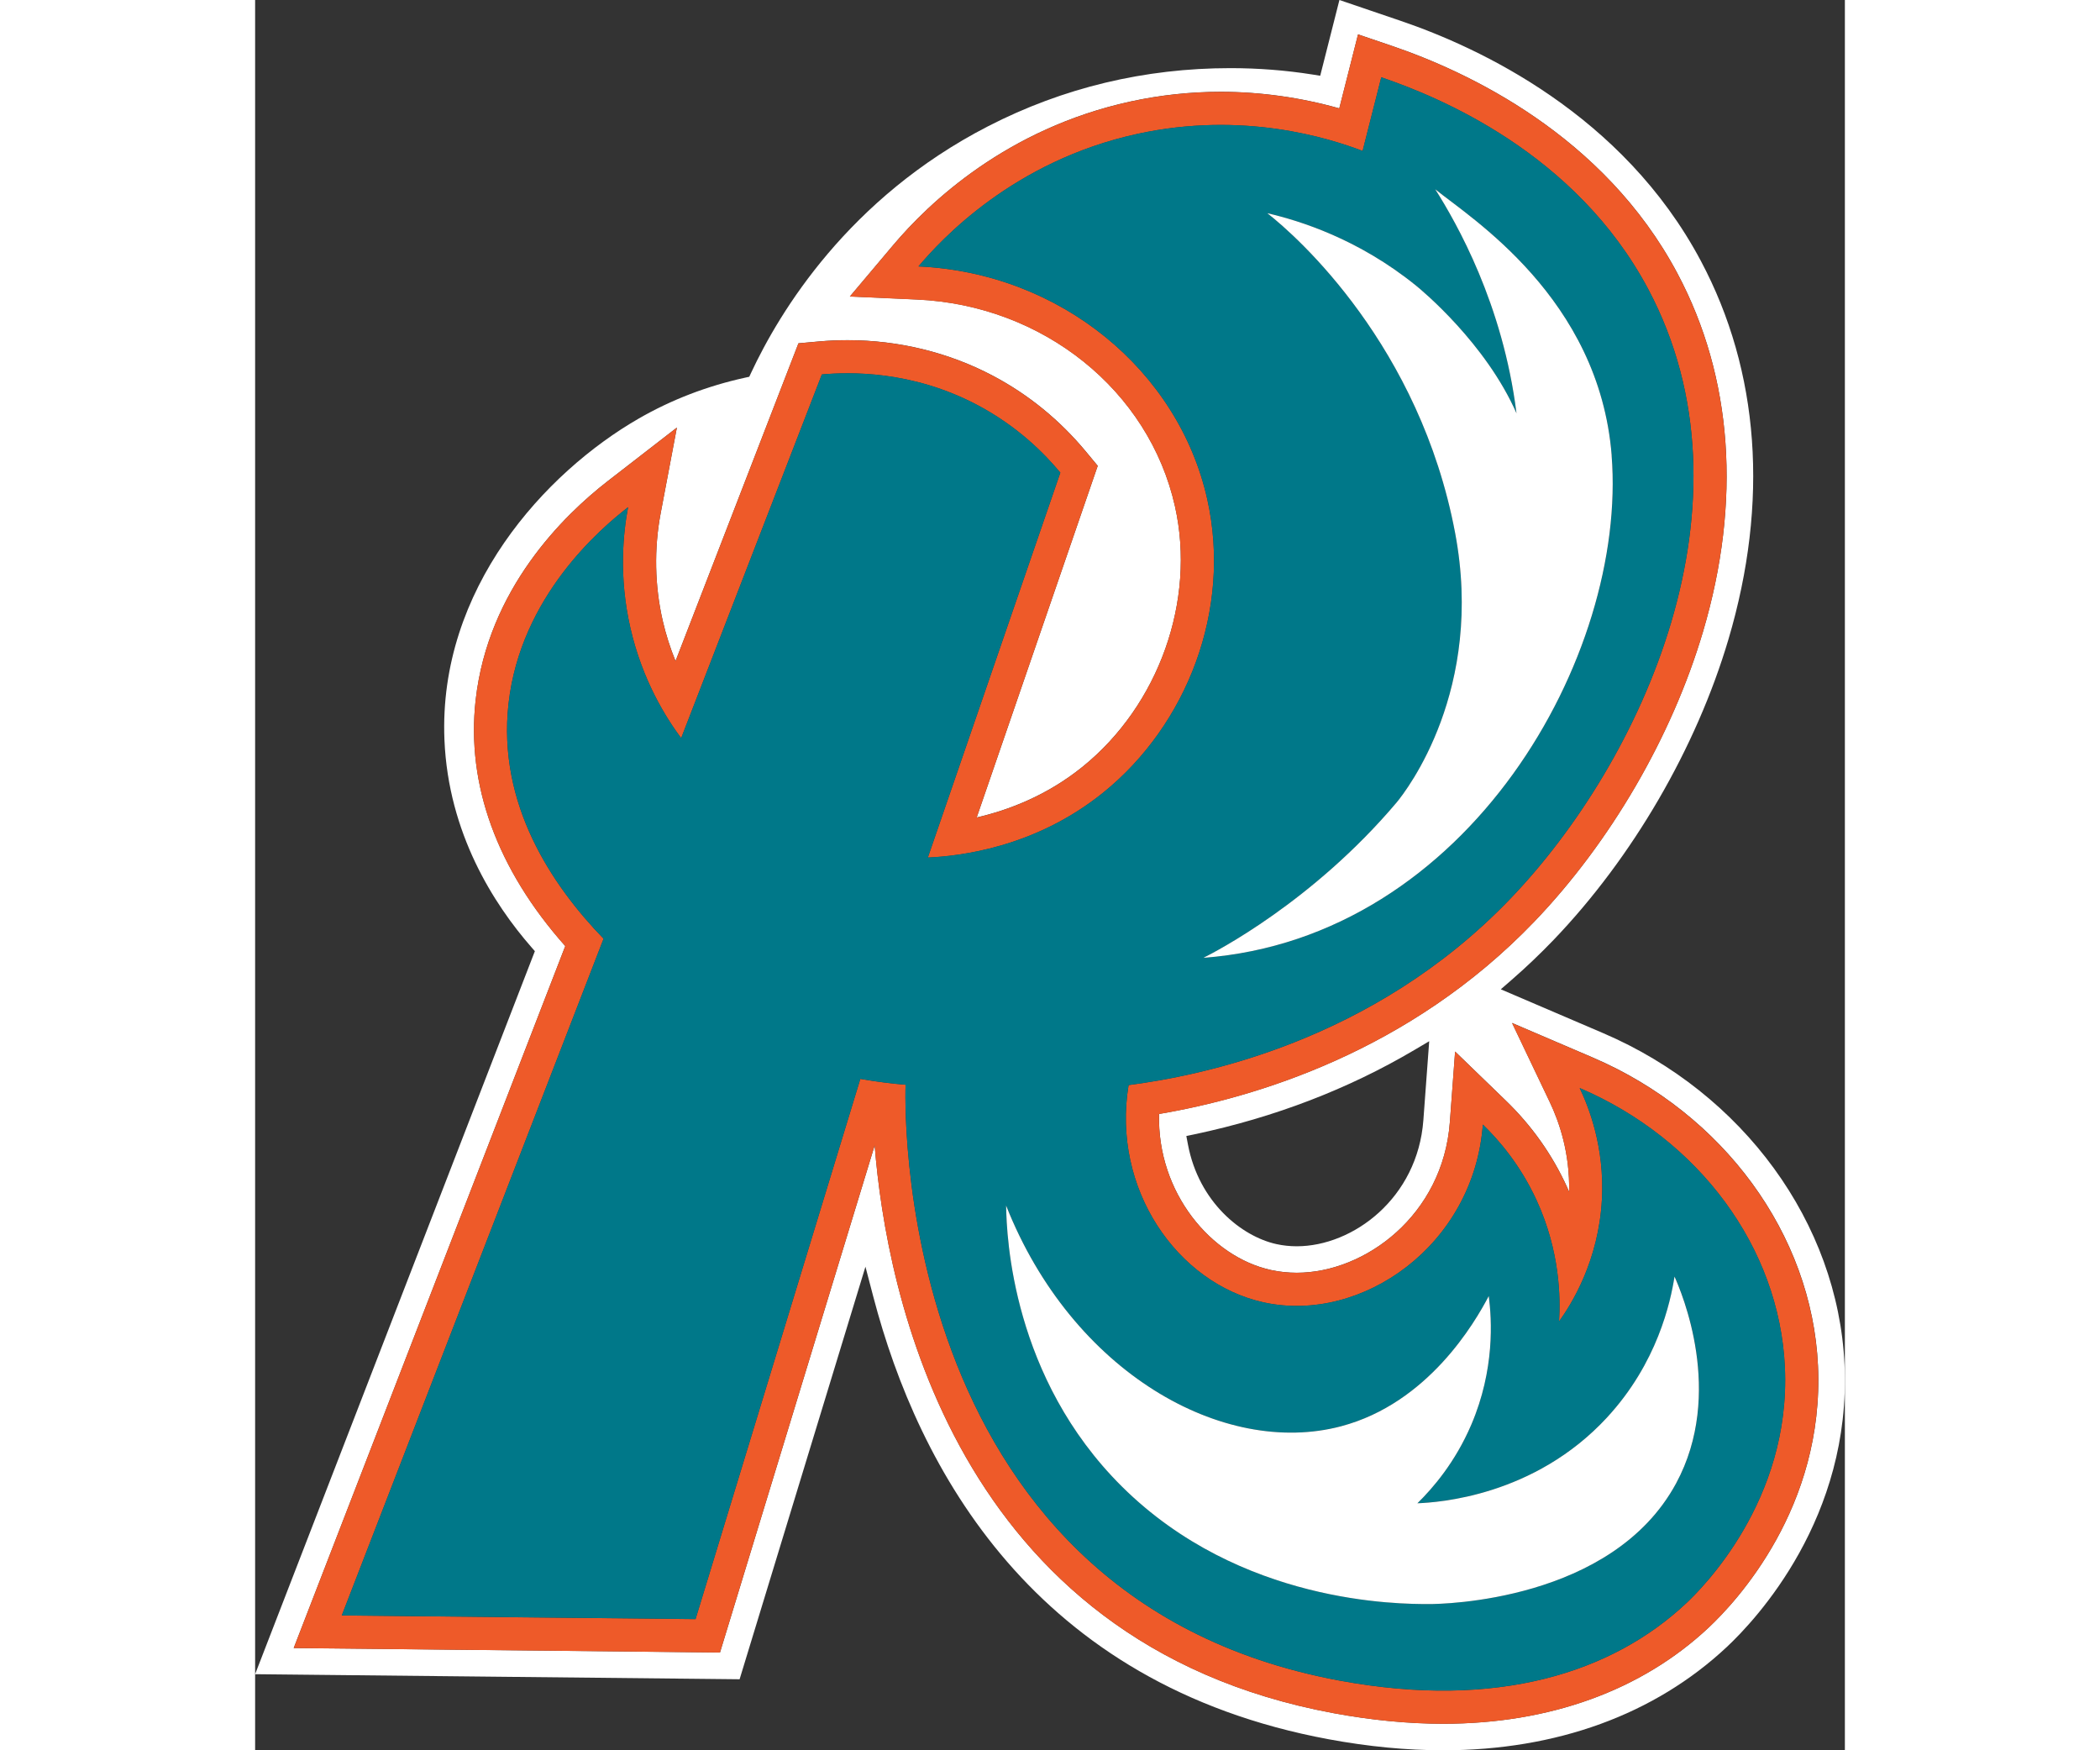
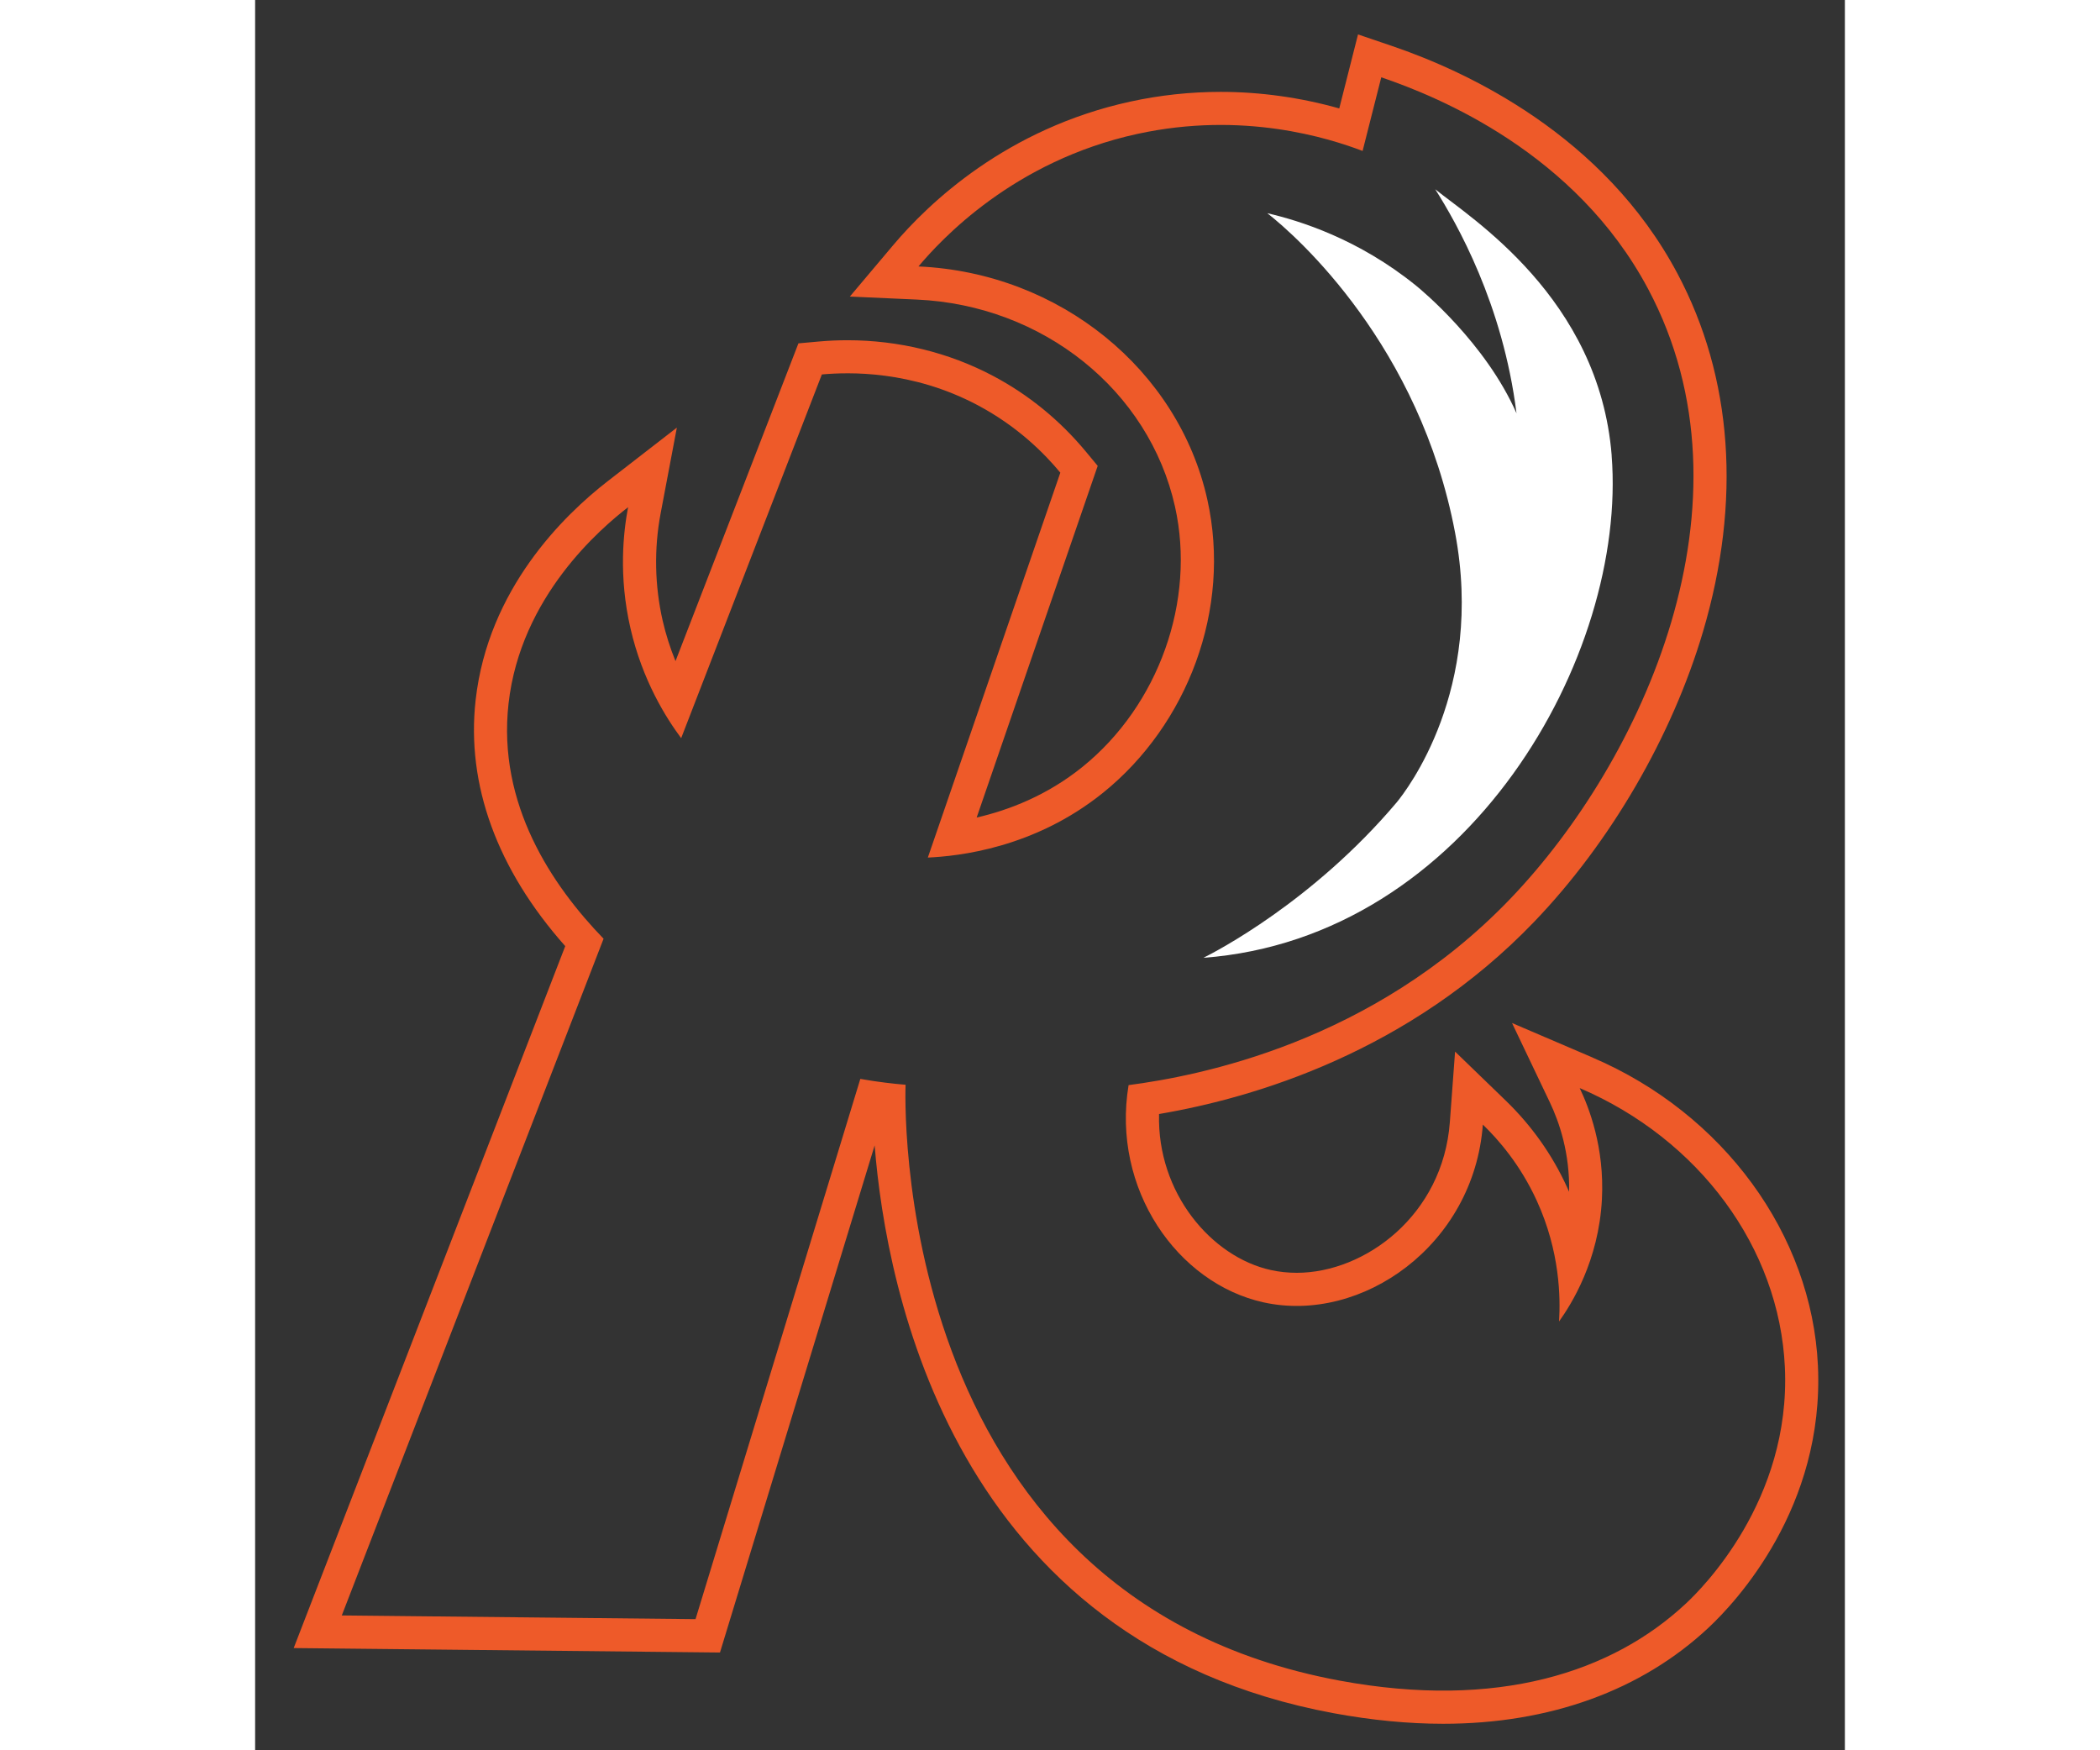
<svg xmlns="http://www.w3.org/2000/svg" id="Layer_1" viewBox="0 0 599.31 659.72" preserveAspectRatio="xMidYMid meet" width="30" height="25">
  <rect x="0" y="0" width="599.31" height="659.72" fill="#333333" stroke="none" />
  <defs>
    <style>.cls-1{fill:none;}.cls-2{fill:#007889;}.cls-3{fill:#ee5a29;}.cls-3,.cls-4{isolation:isolate;}.cls-4{fill:#fff;}</style>
  </defs>
  <path class="cls-1" d="M351.05,428.18l.61,3.21c4.09,21.67,20.17,34.65,33.4,37.54,2.46.54,5.02.81,7.61.81,21.27,0,45.57-18.18,47.74-47.54l2.2-29.76-5.5,3.25c-24.98,14.77-52.86,25.47-82.87,31.81l-3.19.67Z" />
-   <path class="cls-4" d="M599.17,514.24c-2.48-53.21-38.18-102.21-90.97-124.82l-38.6-16.53,4.01-3.49c5.51-4.79,10.85-9.88,15.88-15.12,29.76-31.03,53.79-72.33,65.93-113.31,15.32-51.72,11.73-101.03-10.39-142.6-29.39-55.27-83.55-80.44-113.22-90.53l-23.05-7.84-7.24,28.55-3.01-.48c-10.02-1.58-20.39-2.39-30.83-2.39-32.36,0-63.11,7.37-91.39,21.92-52.58,27.04-78.52,69.82-89.31,92.91l-.7,1.5-1.61.35c-14.26,3.13-27.73,8.3-40.04,15.39-35.26,20.3-75.61,64.2-73.26,121.09,1.46,35.24,18.62,61.95,32.76,78.15l1.33,1.52L0,631.04l182.64,1.91,47.44-155.5,2.98,11.38c16.95,64.7,60.5,146.14,171.67,166.74,14.88,2.76,29.4,4.15,43.16,4.15,42.74,0,79.71-13.47,106.92-38.95,11.08-10.38,47.04-48.75,44.36-106.53ZM547.96,613.47c-25.32,23.71-59.92,36.25-100.08,36.25h0c-13.15,0-27.05-1.34-41.33-3.99-143.3-26.55-168.66-159.48-172.99-214.01l-58.31,191.14-160.7-1.68,102.37-264.59c-25.7-28.93-37.36-60.86-33.78-92.75,4.69-41.85,33.23-69.67,49.83-82.53l26.03-20.16-6.12,32.35c-2.51,13.28-2.24,27.27.78,40.45,1.19,5.17,2.81,10.27,4.83,15.21l46.34-119.77,7.73-.7c3.57-.32,7.2-.48,10.78-.48,19.27,0,38.22,4.64,54.81,13.42,13.41,7.09,25.19,16.7,35.02,28.54l4.48,5.4-45.63,132.55c12.08-2.78,26.52-8.3,39.89-19.09,28.78-23.23,42.8-62.65,34.88-98.1-9.77-43.81-49.77-75.91-97.26-78.04l-25.32-1.14,16.34-19.38c13.36-15.84,42.75-43.94,89.43-54.11,11.15-2.43,22.6-3.66,34.02-3.66,14.98,0,30.2,2.14,44.71,6.24l7.07-27.89,12.8,4.35c28.27,9.62,79.84,33.54,107.61,85.75,20.86,39.21,24.19,85.91,9.63,135.05-11.7,39.5-34.86,79.32-63.55,109.23-47.09,49.11-105.52,66.44-141.5,72.54-.77,29.84,19.84,53.93,42.16,58.81,3.15.69,6.44,1.04,9.75,1.04,25.74,0,55.13-21.72,57.72-56.8l1.97-26.58,19.16,18.53c9.71,9.39,17.46,20.32,23.02,32.51.27.6.54,1.2.8,1.8.33-14.53-3.72-26.3-7.26-33.73l-14.25-29.88,30.43,13.03c49.28,21.11,82.61,66.68,84.91,116.08,2.48,53.5-30.91,89.12-41.2,98.76ZM442.61,392.45l-2.2,29.76c-2.17,29.36-26.48,47.54-47.74,47.54-2.59,0-5.15-.27-7.61-.81-13.22-2.89-29.31-15.87-33.4-37.54l-.61-3.21,3.19-.67c30.01-6.34,57.89-17.04,82.87-31.81l5.5-3.25Z" />
  <path class="cls-3" d="M504.26,398.63l-30.43-13.03,14.25,29.88c3.55,7.44,7.59,19.2,7.26,33.73-.26-.6-.53-1.2-.8-1.8-5.57-12.19-13.32-23.12-23.02-32.51l-19.16-18.53-1.97,26.58c-2.59,35.08-31.98,56.8-57.72,56.8-3.31,0-6.59-.35-9.75-1.04-22.31-4.89-42.93-28.97-42.16-58.81,35.98-6.1,94.41-23.44,141.5-72.54,28.69-29.91,51.85-69.73,63.55-109.23,14.56-49.15,11.23-95.84-9.63-135.05-27.77-52.22-79.34-76.14-107.61-85.75l-12.8-4.35-7.07,27.89c-14.51-4.1-29.73-6.24-44.71-6.24-11.43,0-22.88,1.23-34.02,3.66-46.68,10.17-76.07,38.27-89.43,54.11l-16.34,19.38,25.32,1.14c47.49,2.14,87.49,34.23,97.26,78.04,7.91,35.45-6.11,74.87-34.88,98.1-13.37,10.8-27.81,16.31-39.89,19.09l45.63-132.55-4.48-5.4c-9.83-11.84-21.61-21.45-35.02-28.54-16.59-8.78-35.55-13.42-54.81-13.42-3.59,0-7.21.16-10.78.48l-7.73.7-46.34,119.77c-2.02-4.94-3.64-10.04-4.83-15.21-3.02-13.18-3.29-27.18-.78-40.45l6.12-32.35-26.03,20.16c-16.6,12.86-45.14,40.68-49.83,82.53-3.57,31.9,8.09,63.82,33.78,92.75L14.54,621.19l160.7,1.68,58.31-191.14c4.33,54.53,29.69,187.45,172.99,214.01,14.27,2.64,28.18,3.99,41.33,3.99h0c40.16,0,74.76-12.54,100.08-36.25,10.29-9.64,43.68-45.27,41.2-98.76-2.3-49.4-35.62-94.97-84.91-116.08ZM539.43,604.36c-27.7,25.95-71.03,40.14-130.61,29.1-171.79-31.83-163.61-224.59-163.61-224.59-4.64-.38-10.44-1.04-17.06-2.21l-62.12,203.63-133.36-1.39,98.69-255.07c-19.42-20.05-40.08-50.67-35.83-88.6,4.53-40.43,34.8-66.09,45.07-74.05-1.76,9.32-3.65,25.83.88,45.57,4.54,19.8,13.47,33.86,19.13,41.48,17.68-45.7,35.36-91.39,53.04-137.09,10.28-.92,33.83-1.59,58.65,11.54,15.21,8.05,25.32,18.33,31.25,25.48-16.65,48.36-33.3,96.72-49.95,145.08,11.36-.53,40.07-3.45,66.13-24.49,31.57-25.49,48.51-68.91,39.22-110.53-10.86-48.67-55.48-85.39-108.88-87.79,8.39-9.95,35.72-39.76,82.55-49.96,39.86-8.68,72.09,1.57,84.88,6.43,2.34-9.25,4.69-18.5,7.04-27.76,21.61,7.35,73.3,28.45,100.61,79.8,42.76,80.4-2.32,178.06-51.92,229.78-52.15,54.39-117.64,66.83-143.95,70.29-6.48,39.08,18.35,74.75,50.95,81.9,37.01,8.1,79.24-21.61,82.6-67.03,5.83,5.64,14.1,15.06,20.35,28.73,8.74,19.12,8.93,36.51,8.38,45.49,4.65-6.51,14.95-22.81,16.16-46.08,1.02-19.65-4.94-34.69-8.38-41.9,45.1,19.32,75.26,60.21,77.35,105.19,2.34,50.43-31.61,83.78-37.27,89.07Z" />
-   <path class="cls-2" d="M499.34,410.1c3.43,7.21,9.4,22.25,8.38,41.9-1.21,23.27-11.51,39.58-16.16,46.08.55-8.98.36-26.36-8.38-45.49-6.25-13.67-14.52-23.09-20.35-28.73-3.36,45.42-45.59,75.14-82.6,67.03-32.6-7.14-57.43-42.81-50.95-81.9,26.31-3.46,91.8-15.9,143.95-70.29,49.6-51.72,94.68-149.38,51.92-229.78-27.31-51.34-79-72.45-100.61-79.8-2.35,9.25-4.69,18.5-7.04,27.76-12.8-4.86-45.03-15.11-84.88-6.43-46.84,10.2-74.16,40.02-82.55,49.96,53.4,2.41,98.02,39.13,108.88,87.79,9.29,41.62-7.65,85.04-39.22,110.53-26.06,21.04-54.78,23.95-66.13,24.49,16.65-48.36,33.3-96.72,49.95-145.08-5.93-7.15-16.03-17.43-31.25-25.48-24.82-13.13-48.37-12.46-58.65-11.54-17.68,45.7-35.36,91.39-53.04,137.09-5.66-7.62-14.59-21.68-19.13-41.48-4.53-19.74-2.64-36.24-.88-45.57-10.28,7.96-40.54,33.62-45.07,74.05-4.25,37.92,16.42,68.55,35.83,88.6l-98.69,255.07,133.36,1.39,62.12-203.63c6.61,1.18,12.42,1.83,17.06,2.21,0,0-8.18,192.76,163.61,224.59,59.58,11.04,102.91-3.15,130.61-29.1,5.66-5.3,39.61-38.64,37.27-89.07-2.09-44.97-32.25-85.86-77.35-105.19ZM430.39,302.4c3.65-4.43,33.15-42.44,21.99-101.57-13.29-70.4-59.29-111.49-70.79-120.47,12.21,2.83,34.31,9.67,56.14,27.36,1.94,1.57,26.14,21.57,37.8,48.06-5.14-41.2-22.57-71.68-30.64-84.44,13.1,10.66,61.82,40.94,66.52,100.36,5.95,75.19-53.79,181.79-153.9,189.32,4.48-2.22,41.29-21.2,72.9-58.62ZM535.68,559.13c-24.12,44.56-88.3,45.47-93.05,45.47h0c-11.45,0-71.18,0-115.82-44.27-41.38-41.04-43.5-94.04-43.69-105.94,24.86,62.87,81.83,94.97,126.29,83.19,32.83-8.7,50.42-39.09,55.66-49.08,1.15,8.87,2.32,27.65-6.58,48.48-6.07,14.21-14.51,23.94-20.32,29.63,7.67-.31,43.98-2.57,71.51-32.36,18.97-20.53,23.93-43.47,25.44-53.1,2.6,5.81,18.98,43.99.58,77.97Z" />
  <path class="cls-4" d="M511.4,171.7c-4.7-59.43-53.42-89.7-66.52-100.36,8.08,12.77,25.5,43.24,30.64,84.44-11.65-26.49-35.86-46.49-37.8-48.06-21.83-17.69-43.93-24.53-56.14-27.36,11.5,8.98,57.5,50.07,70.79,120.47,11.17,59.13-18.33,97.13-21.99,101.57-31.6,37.43-68.42,56.41-72.9,58.62,100.11-7.52,159.85-114.12,153.9-189.32Z" />
-   <path class="cls-4" d="M509.67,534.26c-27.53,29.79-63.84,32.05-71.51,32.36,5.81-5.69,14.25-15.43,20.32-29.63,8.9-20.83,7.73-39.61,6.58-48.48-5.24,9.99-22.83,40.38-55.66,49.08-44.46,11.78-101.42-20.32-126.29-83.19.19,11.89,2.31,64.9,43.69,105.94,44.64,44.27,104.38,44.27,115.82,44.27h0c4.75,0,68.92-.91,93.05-45.47,18.4-33.99,2.02-72.16-.58-77.97-1.51,9.63-6.46,32.58-25.44,53.1Z" />
</svg>